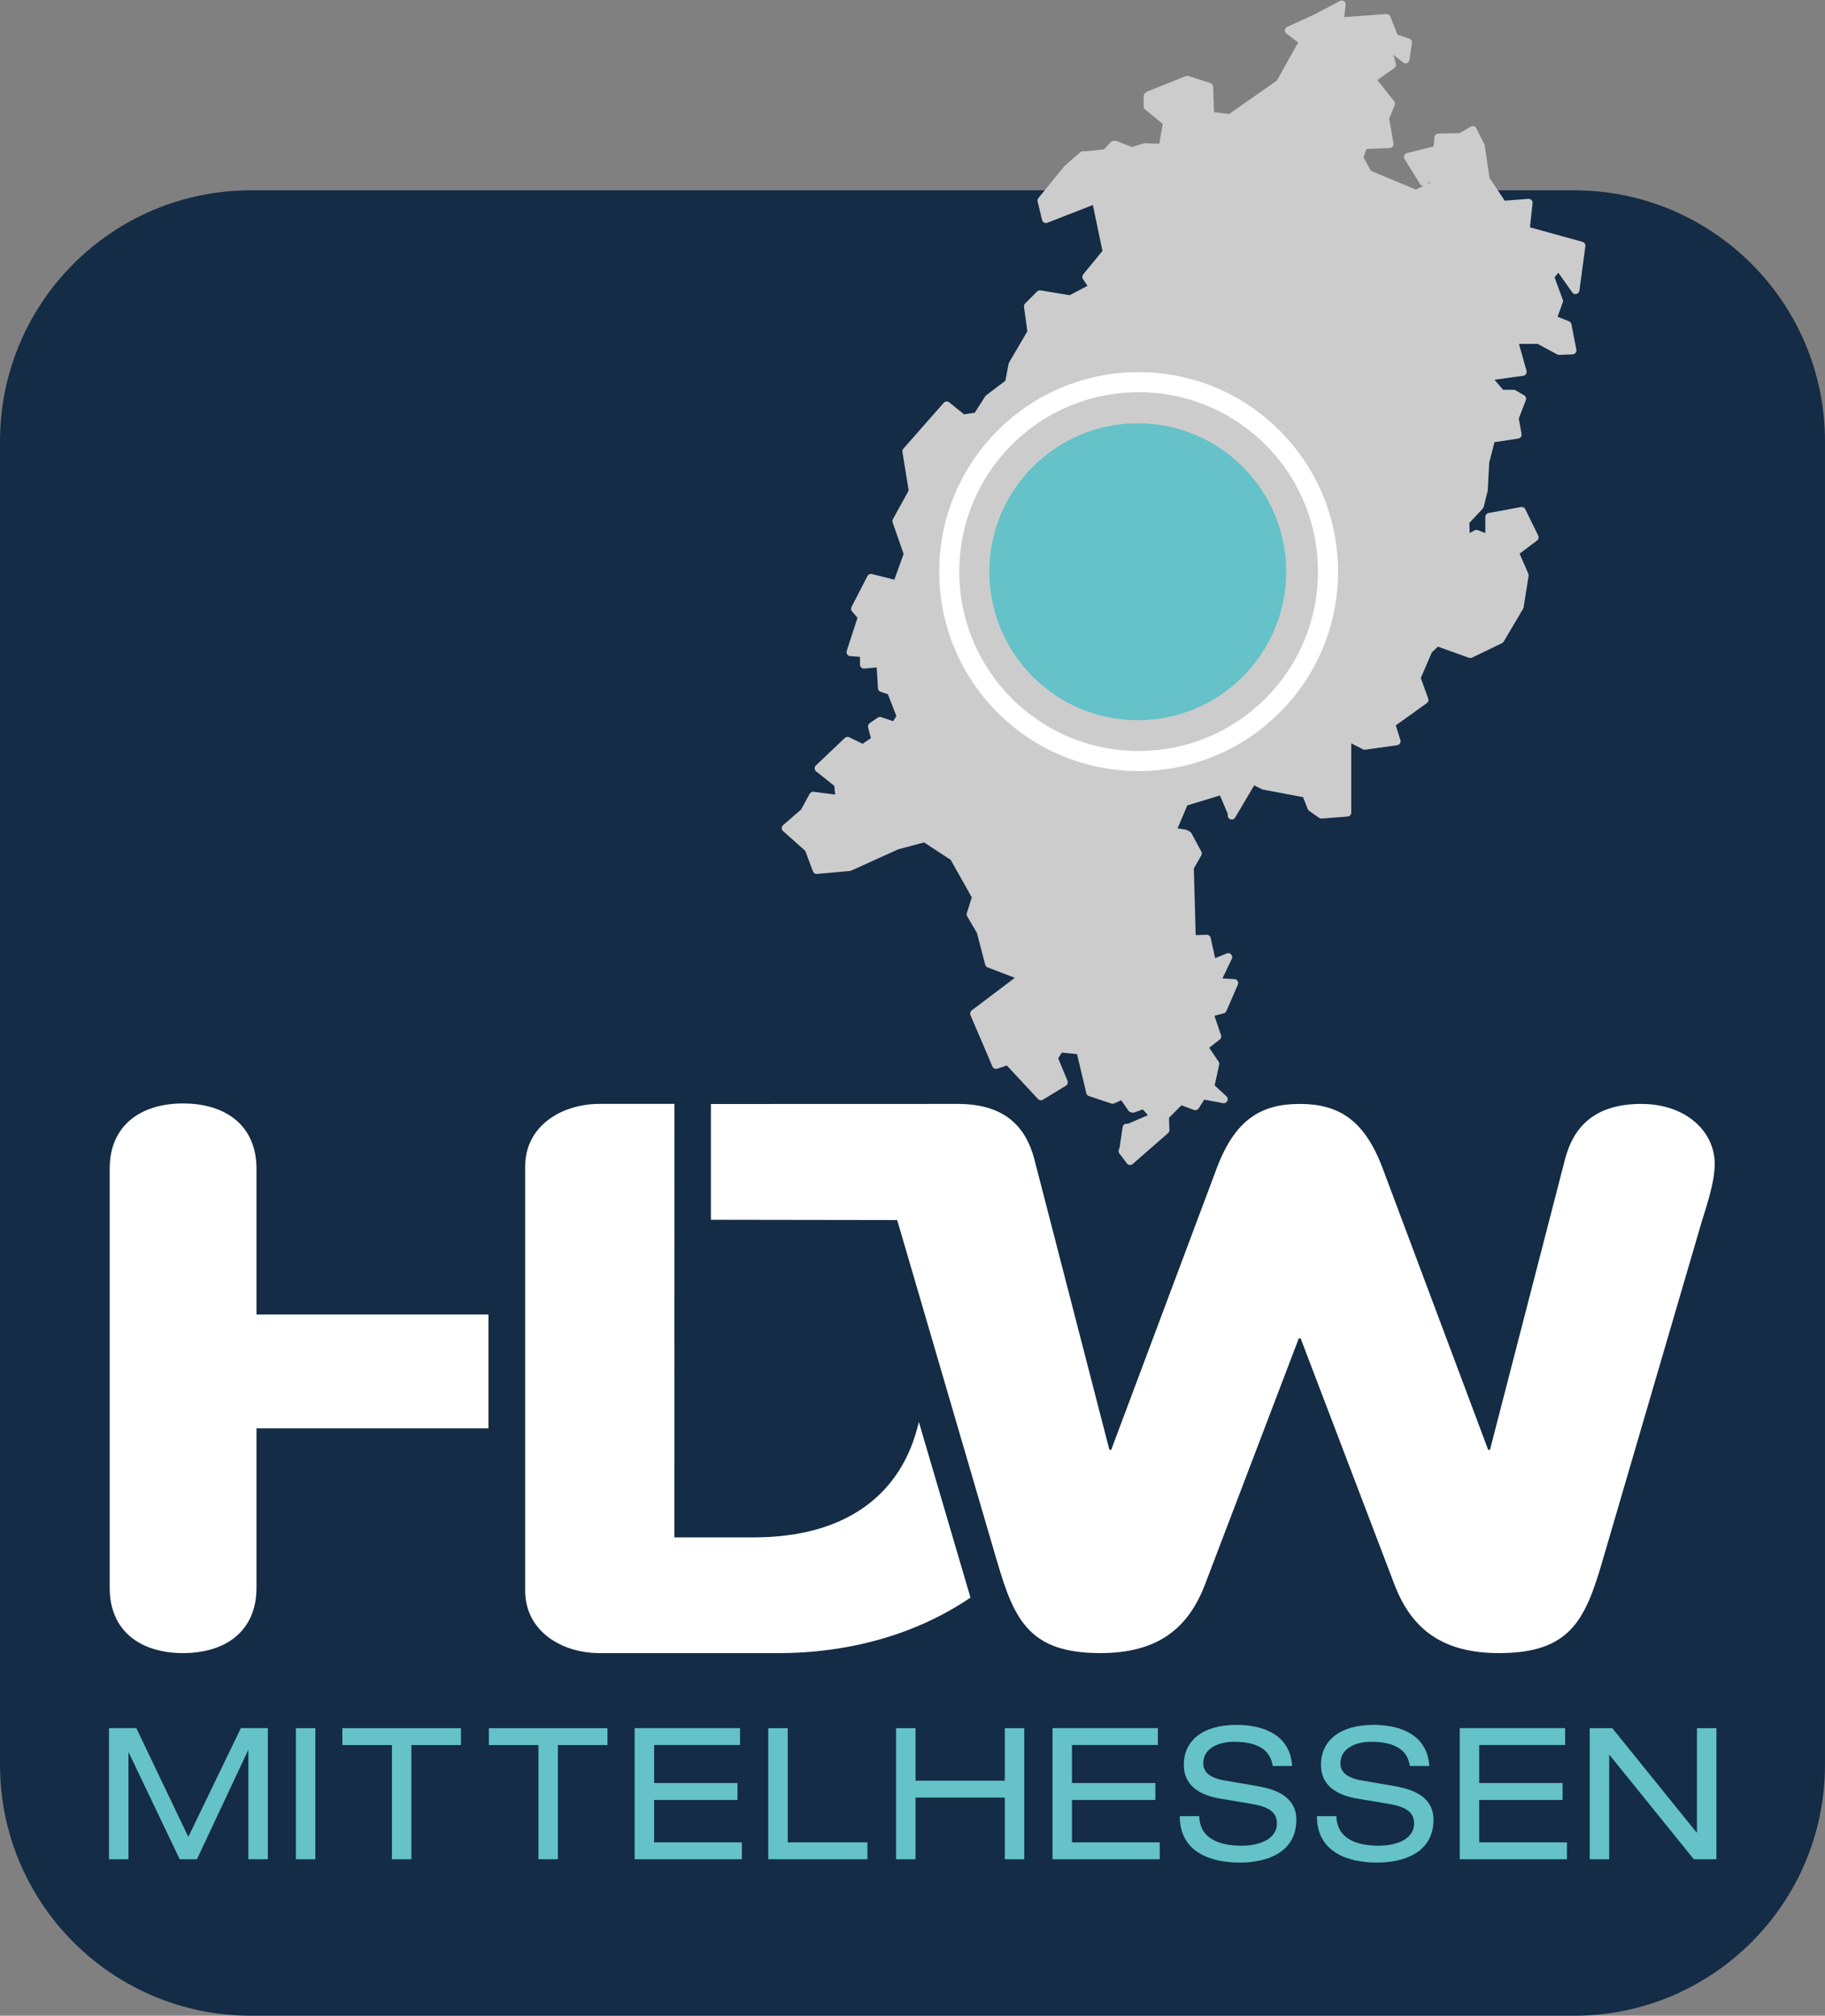
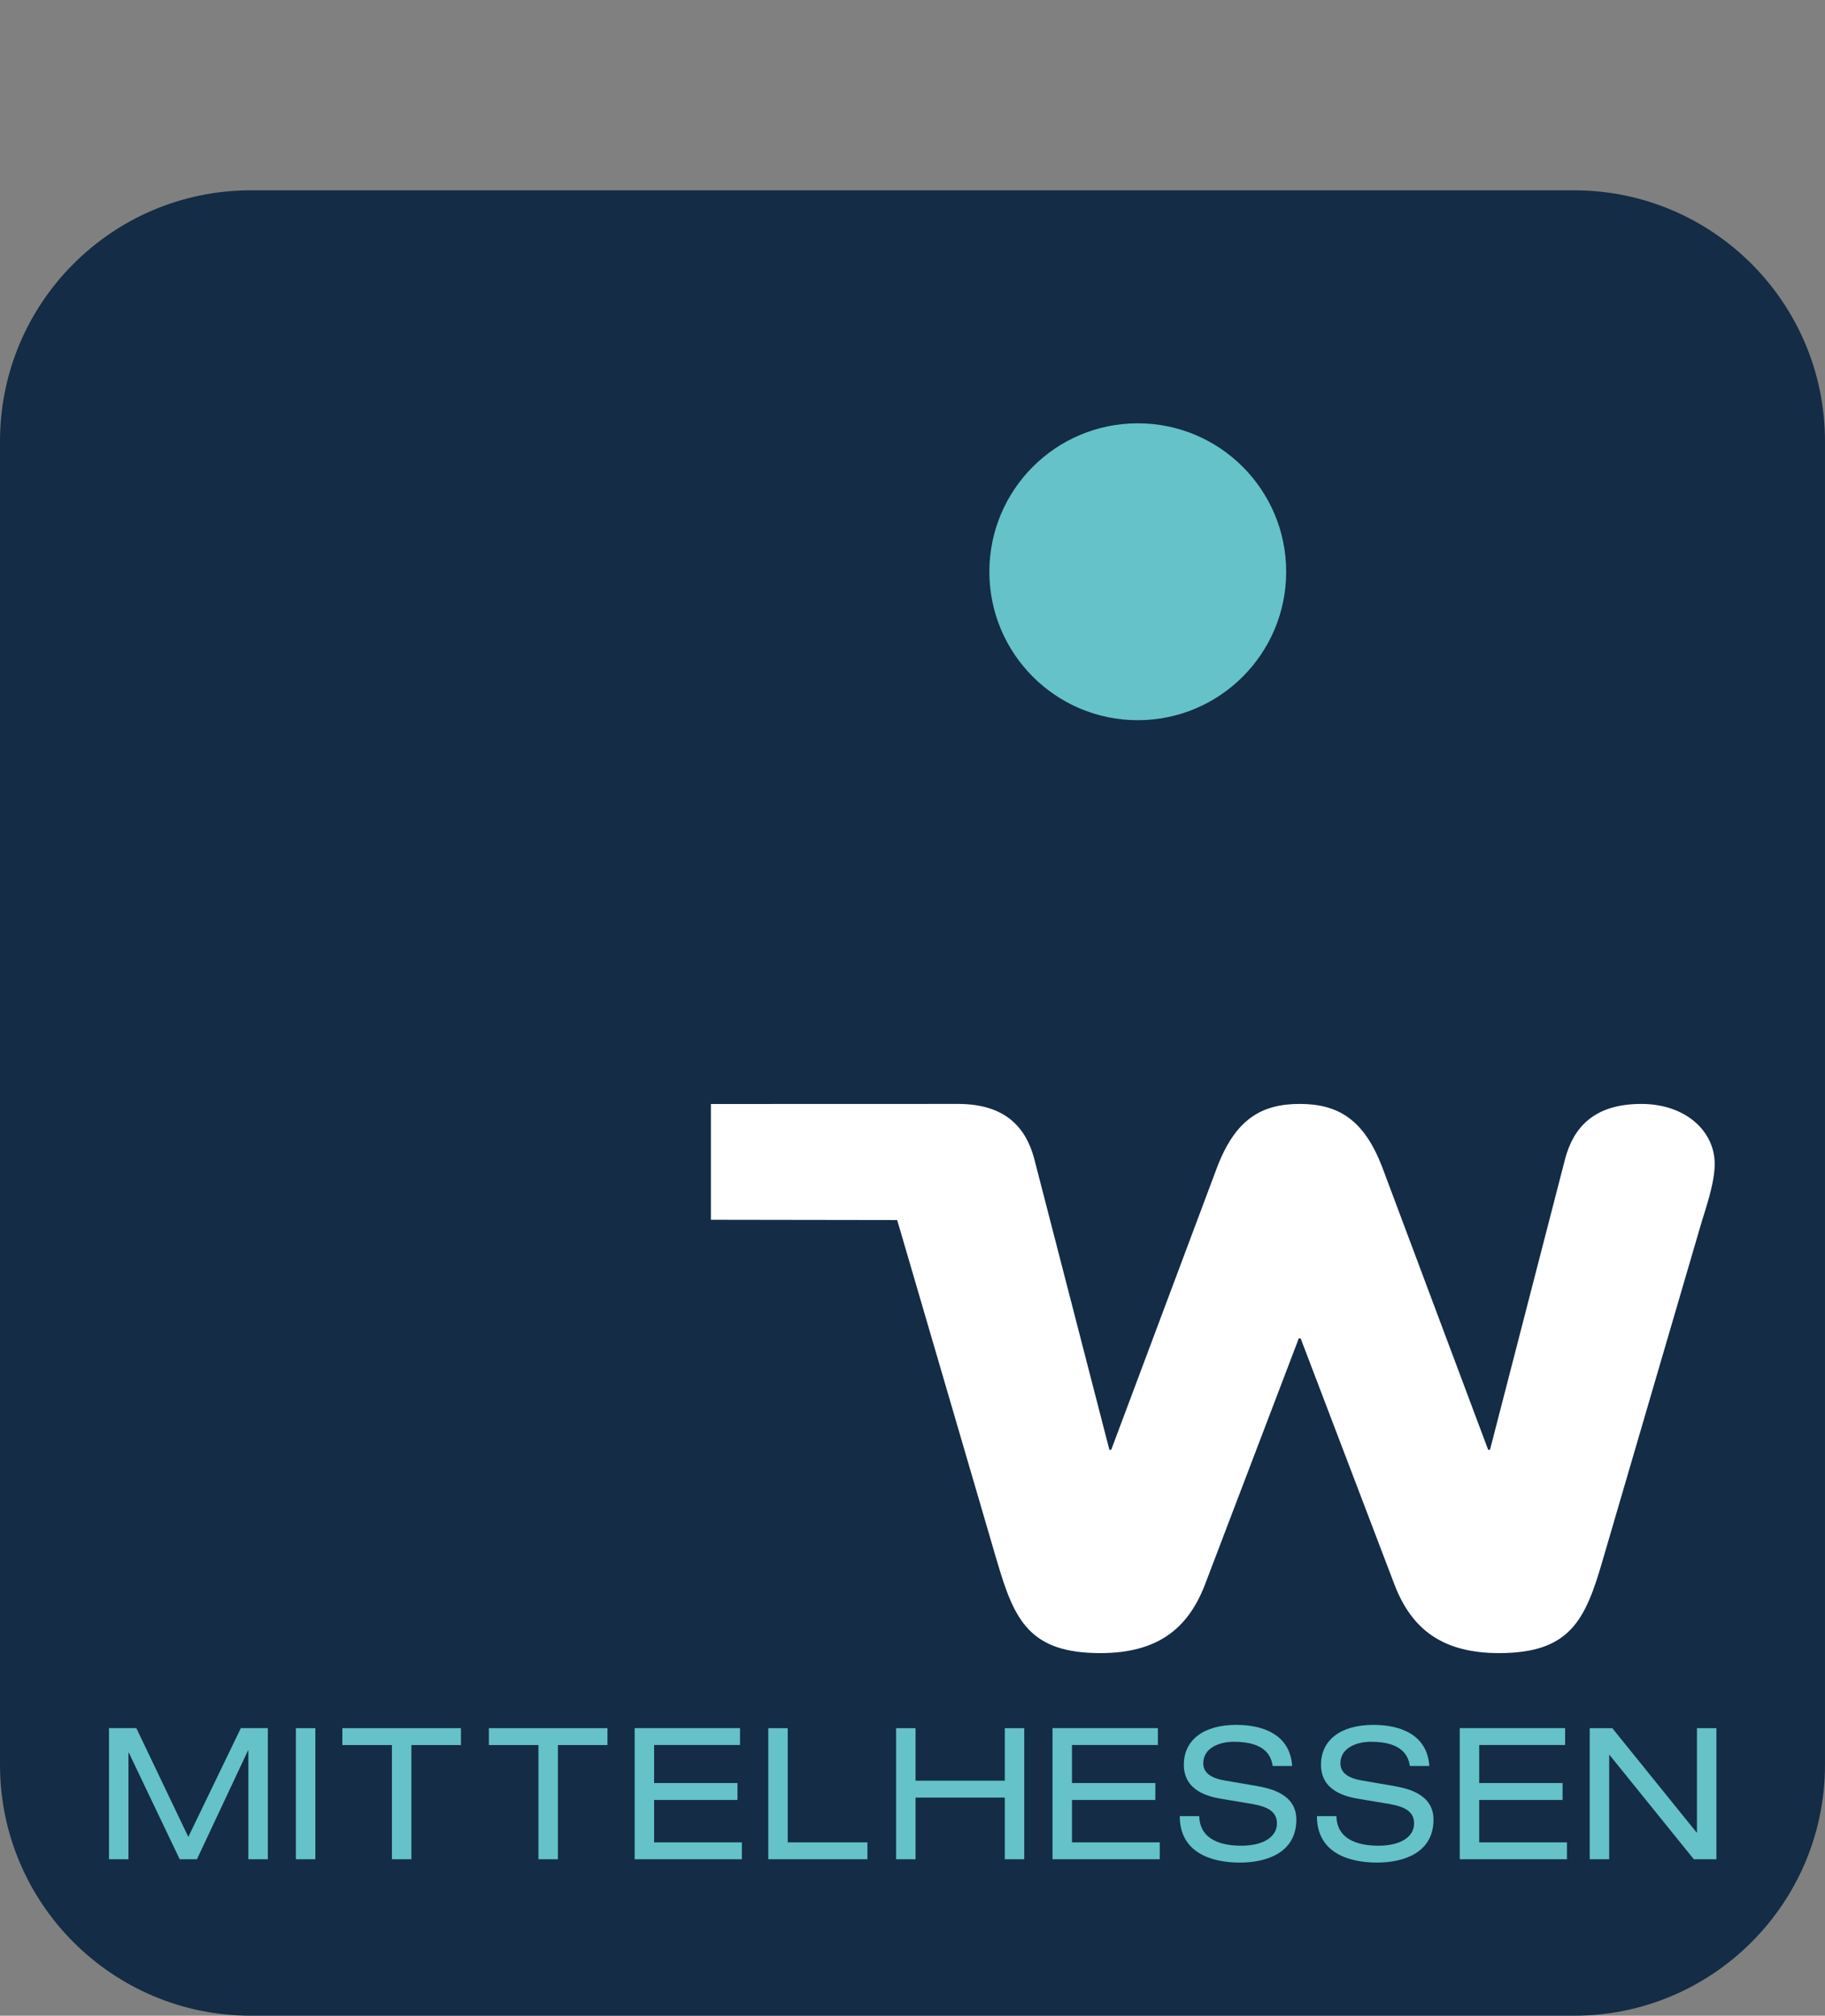
<svg xmlns="http://www.w3.org/2000/svg" id="Ebene_1" data-name="Ebene 1" viewBox="0 0 721.58 796.8">
  <rect x="0" y="0" width="721.58" height="796.8" fill="#808080" stroke="none" />
  <defs>
    <style>
      .cls-1 {
        stroke: #fff;
        stroke-linejoin: round;
        stroke-width: 7.93px;
      }

      .cls-1, .cls-2 {
        fill: none;
      }

      .cls-3 {
        fill: #64c2c8;
      }

      .cls-4 {
        fill: #fff;
      }

      .cls-5 {
        fill: #ccc;
      }

      .cls-6 {
        clip-path: url(#clippath);
      }

      .cls-7 {
        fill: #142c45;
      }
    </style>
    <clipPath id="clippath">
-       <rect class="cls-2" x="308.83" width="318.1" height="460.7" />
-     </clipPath>
+       </clipPath>
  </defs>
  <path class="cls-7" d="M99.21,75.23C44.42,75.23,0,119.65,0,174.44v523.15c0,54.79,44.42,99.21,99.21,99.21h523.15c54.79,0,99.21-44.42,99.21-99.21V174.44c0-54.79-44.42-99.21-99.21-99.21H99.21Z" />
  <g class="cls-6">
    <path class="cls-5" d="M453.17,36.35l15.65-6.26c.38-.15.78-.15,1.14-.01l8.59,2.73c.65.21,1.07.8,1.1,1.45l.35,10.08,5.95.74c6.3-4.44,12.58-8.84,18.91-13.24l8.42-15.05-4.62-3.51c-.69-.52-.83-1.51-.3-2.2.16-.22.37-.38.61-.48l10.8-4.91,10-5.29c.77-.4,1.72-.11,2.12.66.15.29.21.61.17.91l-.56,4.81,16.62-1.24c.73-.05,1.39.4,1.61,1.07l2.85,7.12,4.62,1.54c.73.24,1.17.98,1.06,1.72h0s-.98,6.7-.98,6.7c-.13.86-.93,1.46-1.79,1.33-.34-.05-.63-.2-.86-.42l-3.63-2.91.92,3.54c.17.65-.1,1.31-.62,1.68l-6.72,4.75,6.65,8.35c.39.49.44,1.13.19,1.66l-2.16,5.21,1.7,9.81c.15.86-.43,1.67-1.29,1.82-.1.02-.21.02-.31.02l-9.09.35-1.17,3.26,2.94,5.39,17.76,7.4,2.94-1.43c-.41-.02-.82-.19-1.11-.53-.09-.1-.16-.2-.22-.32l-6.05-9.76c-.46-.74-.23-1.71.51-2.16.14-.09.29-.15.44-.19h0s10.54-2.68,10.54-2.68l.3-3.61c.07-.85.81-1.49,1.66-1.44l8.33-.18,4.39-2.56c.75-.44,1.71-.18,2.15.57l3.2,6.39c.08.15.13.31.15.47h0s1.92,12.84,1.92,12.84l6,8.99,9.33-.72c.87-.06,1.62.59,1.69,1.45,0,.12,0,.25-.02.37l-1.03,9.43,20.78,5.75c.77.21,1.24.96,1.14,1.72l-2.36,17.54c-.12.86-.91,1.46-1.77,1.35-.49-.07-.89-.35-1.13-.73l-5.44-7.68-1.48,1.83,3.24,8.82c.15.4.12.82-.04,1.18l-2.01,5.56,4.5,1.8c.51.21.86.65.96,1.16l1.97,10.05c.17.85-.39,1.68-1.24,1.85-.12.02-.24.03-.35.03l-5.21.19c-.29.01-.56-.06-.8-.19l-7.72-4.14h-7.38l2.98,10.61c.23.84-.25,1.71-1.09,1.94-.08.02-.16.04-.25.05l-11.31,1.57,3.38,3.96h4.2c.34,0,.66.11.91.29l3.23,1.9c.69.41.96,1.26.65,1.98l-2.77,7.21,1.1,6.08c.15.85-.42,1.67-1.27,1.82h-.04s0,.01,0,.01l-9.41,1.42-2.07,8.12-.58,10.86c0,.1-.02.2-.04.3l-1.57,6.31c-.08.32-.25.59-.48.79l-5.18,5.54.11,4.02,1.86-1.06c.47-.27,1.02-.27,1.47-.05l2.86,1.1v-6.38c0-.82.62-1.49,1.42-1.57l12.68-2.34c.73-.13,1.44.26,1.73.92l5.09,10.38c.34.69.12,1.5-.47,1.95l-6.89,5.17,3.45,7.93c.13.3.16.62.1.92l-1.96,12.37c-.03.2-.1.39-.2.55l-7.68,13.01c-.17.29-.43.51-.72.64l-11.78,5.69c-.39.19-.83.2-1.21.06l-12.3-4.4-2.41,2.27-4.36,10.16,2.94,8.09c.25.68,0,1.41-.56,1.81l-12.27,8.8,1.83,5.81c.26.83-.21,1.71-1.04,1.97-.1.03-.21.05-.31.06l-12.55,1.77c-.35.05-.68-.02-.96-.17l-4.57-2.35v27.37c0,.86-.68,1.55-1.53,1.58l-10.17.78c-.42.03-.81-.11-1.11-.35l-3.84-2.69c-.26-.18-.45-.44-.56-.72l-1.85-4.7-15.89-2.99c-.18-.03-.35-.1-.5-.19l-2.93-1.47-7.53,12.73c-.44.75-1.41,1-2.16.55-.5-.29-.77-.82-.77-1.36v-.68s-3.06-7.25-3.06-7.25l-12.92,3.91-3.85,9.08,3.12.48c.22.03.42.11.59.22l1.06.53c.3.15.53.38.68.66l3.94,7.29c.27.5.24,1.07-.02,1.53l-2.94,5.14.73,26.35,4.34-.14c.77-.02,1.43.51,1.58,1.24l1.77,8.02,4.58-1.86c.81-.33,1.72.06,2.05.87.19.47.14.97-.09,1.38l-3.66,7.63,4.75.26c.87.05,1.53.79,1.48,1.66-.01.23-.07.44-.17.63l-4.49,10.35c-.2.46-.59.78-1.05.9l-3.68.96,2.61,7.66c.22.65-.01,1.35-.53,1.75l-4.15,3.23,3.71,5.48c.25.37.32.81.23,1.21l-1.78,8.19,4.66,4.31c.64.59.67,1.58.09,2.22-.38.41-.92.57-1.43.48l-7.44-1.38-2.19,3.44c-.4.63-1.19.88-1.86.63l-4.97-1.82-4.92,4.92.17,4.83c.02.49-.19.94-.54,1.24l-13.99,12.21c-.65.57-1.65.5-2.22-.15l-3.03-4.03c-.33-.44-.39-1-.22-1.48l.33-.98,1.17-7.97c.11-.78.79-1.35,1.56-1.35h.66s7.77-3.35,7.77-3.35l-2.01-2.29-3.33,1.21c-.36.13-.74.12-1.07,0l-.55-.18c-.34-.11-.61-.33-.79-.6l-2.8-4.04-2.75,1.24c-.41.19-.86.18-1.25.02l-8.76-2.92c-.54-.18-.91-.62-1.03-1.13h0s-3.68-15.46-3.68-15.46l-6-.59-1.39,2.15v.23l3.62,8.77c.3.72.01,1.54-.63,1.94l-9.06,5.52c-.65.4-1.47.27-1.97-.27l-12.32-13.25-3.77,1.26c-.78.26-1.62-.13-1.94-.88l-8.67-20.29c-.29-.68-.06-1.45.5-1.87l17.04-12.87-10.74-4.11c-.53-.2-.89-.66-.99-1.18l-3.27-12.5-3.83-6.51c-.23-.4-.27-.85-.15-1.26l1.96-6.25-8.34-14.83-10.52-6.89-10.23,2.74-18.6,8.42c-.2.09-.41.13-.61.14l-12.9,1.17c-.72.07-1.37-.37-1.61-1.02l-3.01-8.1-8.78-7.82c-.65-.58-.71-1.57-.13-2.22.07-.08.14-.15.22-.21l7-6.06,3.41-6.25c.32-.59.96-.89,1.58-.81l8.49,1.12-.34-3.47-7.16-5.69c-.68-.54-.79-1.53-.25-2.21.06-.07.12-.14.18-.19l11.39-10.81c.49-.47,1.22-.56,1.79-.27l5.27,2.55,3.26-2.21-1.1-4.25c-.17-.66.11-1.33.64-1.7l3.14-2.16c.44-.31.99-.35,1.46-.17l4.67,1.56,1.28-2.03-3.38-8.63-2.84-.95c-.63-.21-1.04-.77-1.07-1.4l-.5-8.23-4.89.44c-.86.08-1.63-.56-1.71-1.42v-.14h-.01v-3.07l-3.85-.28c-.87-.06-1.52-.81-1.46-1.68.01-.16.05-.32.1-.46l4.23-13.05-2.17-2.48c-.44-.5-.5-1.2-.21-1.75l6.3-12.22c.34-.66,1.09-.98,1.78-.81l8.87,2.22,3.66-10.16-4.35-12.48c-.15-.44-.1-.9.11-1.27l6.24-11.35-2.47-15.23c-.08-.48.07-.95.37-1.29l15.96-18.13c.57-.65,1.57-.72,2.22-.14l5.81,4.69,4.23-.63,4.14-6.48c.1-.16.23-.3.38-.41l7.59-5.74,1.27-6.69c.03-.18.1-.35.19-.5l7.22-12.35-1.31-9.7c-.07-.51.11-.99.45-1.32l4.73-4.73c.4-.4.96-.54,1.48-.42l11.4,1.87,7.05-3.68-1.79-2.68c-.4-.6-.33-1.39.13-1.91l7.57-9.23-3.8-18.14-17.97,7.01c-.81.32-1.72-.08-2.04-.89-.04-.09-.06-.19-.08-.29l-1.75-7.21c-.12-.5,0-.99.31-1.36l10.25-12.61c.06-.07.12-.14.19-.19l6.11-5.32c.3-.26.67-.39,1.03-.39h1.15s7.17-.72,7.17-.72l2.75-2.92c.31-.33.73-.49,1.15-.49h.59c.24,0,.47.05.67.14l5.9,2.32,4.59-1.41c.19-.06.39-.08.58-.06l5.66.16,1.38-7.81-6.97-5.72c-.38-.31-.57-.76-.57-1.21h0v-4.14c0-.71.46-1.3,1.1-1.5M564.21,72.81l1.17-.57-.07-.41-1.1.98Z" />
  </g>
  <path class="cls-3" d="M74.45,726.1l-20.54-42.98h-10.82v51.83h7.7v-42.11h.15l20.11,42.11h6.82l20.18-42.98h.15v42.98h7.7v-51.83h-10.67l-20.76,42.98h0ZM116.99,734.96h7.7v-51.83h-7.7v51.83h0ZM154.96,734.96h7.7v-45.15h19.6v-6.68h-46.9v6.68h19.6v45.15h0ZM212.89,734.96h7.7v-45.15h19.6v-6.68h-46.9v6.68h19.6v45.15h0ZM250.93,734.96h42.4v-6.68h-34.7v-16.77h32.96v-6.68h-32.96v-15.03h33.97v-6.68h-41.67v51.83h0ZM303.77,734.96h39.2v-6.68h-31.51v-45.15h-7.7v51.83h0ZM397.28,734.96h7.7v-51.83h-7.7v20.76h-35.28v-20.76h-7.7v51.83h7.7v-24.39h35.28v24.39h0ZM416.15,734.96h42.4v-6.68h-34.7v-16.77h32.96v-6.68h-32.96v-15.03h33.97v-6.68h-41.67v51.83h0ZM466.46,717.9c0,14.23,12.12,18.37,23.81,18.37,10.45,0,22.29-3.85,22.29-16.99,0-10.67-11.54-12.49-15.61-13.28l-12.7-2.18c-6.39-1.09-8.49-3.63-8.49-6.82,0-6.1,6.46-8.49,12.05-8.49,12.41,0,14.81,5.59,15.39,9.58h7.7c-.8-12.49-11.62-16.26-22.07-16.26-13.28,0-20.76,6.24-20.76,15.75,0,10.09,9.22,12.63,15.39,13.58l11.76,1.96c6.03,1.09,9.66,2.98,9.66,7.7,0,5.59-5.88,8.78-14.01,8.78s-16.48-2.4-16.7-11.69h-7.7ZM520.69,717.9c0,14.23,12.12,18.37,23.81,18.37,10.45,0,22.29-3.85,22.29-16.99,0-10.67-11.54-12.49-15.61-13.28l-12.7-2.18c-6.39-1.09-8.49-3.63-8.49-6.82,0-6.1,6.46-8.49,12.05-8.49,12.41,0,14.81,5.59,15.39,9.58h7.7c-.8-12.49-11.62-16.26-22.07-16.26-13.28,0-20.76,6.24-20.76,15.75,0,10.09,9.22,12.63,15.39,13.58l11.76,1.96c6.03,1.09,9.66,2.98,9.66,7.7,0,5.59-5.88,8.78-14.01,8.78s-16.48-2.4-16.7-11.69h-7.7ZM577.16,734.96h42.4v-6.68h-34.7v-16.77h32.96v-6.68h-32.96v-15.03h33.97v-6.68h-41.67v51.83h0ZM669.72,734.96h8.93v-51.83h-7.7v41.23h-.15l-33.32-41.23h-8.93v51.83h7.7v-41.23h.15l33.32,41.23h0Z" />
-   <path class="cls-1" d="M450.2,300.83c41.35,0,74.88-33.52,74.88-74.88s-33.52-74.88-74.88-74.88-74.88,33.52-74.88,74.88,33.52,74.88,74.88,74.88h0Z" />
  <path class="cls-3" d="M449.86,284.69c32.41,0,58.68-26.27,58.68-58.68s-26.27-58.68-58.68-58.68-58.68,26.27-58.68,58.68,26.27,58.68,58.68,58.68h0Z" />
-   <path class="cls-4" d="M101.41,564.63h91.72v-45.01h-91.72v-57.62c0-17.11-12.18-25.81-29.02-25.81s-29.02,8.7-29.02,25.81v165.65c0,17.11,12.18,25.81,29.02,25.81s29.02-8.7,29.02-25.81v-63.02" />
  <path class="cls-4" d="M394.23,617.18c6.81,23.39,12.9,36.28,40.84,36.28,22.21,0,34.39-9.29,41.2-26.68l37.26-97.74h.72l37.26,97.74c6.81,17.39,18.99,26.68,41.2,26.68,27.95,0,34.04-12.89,40.84-36.28l38.69-132.22c1.79-6.3,5.73-16.79,5.73-24.89,0-12.89-11.46-23.69-29.02-23.69-18.99,0-26.87,9.59-30.09,21.59l-29.74,115.13h-.72l-41.92-111.83c-7.17-18.59-17.2-24.89-32.6-24.89s-25.44,6.3-32.6,24.89l-41.92,111.83h-.72l-29.74-115.13c-3.22-11.99-11.11-21.59-30.09-21.59-17.56,0-97.73.03-97.73.03v45.76l73.64.11s.57,1.85.8,2.67l38.69,132.22" />
-   <path class="cls-4" d="M363.3,562.03c-6.25,27.59-27.49,45.69-65.36,45.69h-31.31l.02-171.36h-29.56c-15.27.02-29.43,8.85-29.44,24.69v167.73c0,15.85,14.2,24.69,29.49,24.69h70.62c28.12,0,54.82-7.52,75.95-21.96l-20.36-69.26-.06-.21h0Z" />
</svg>